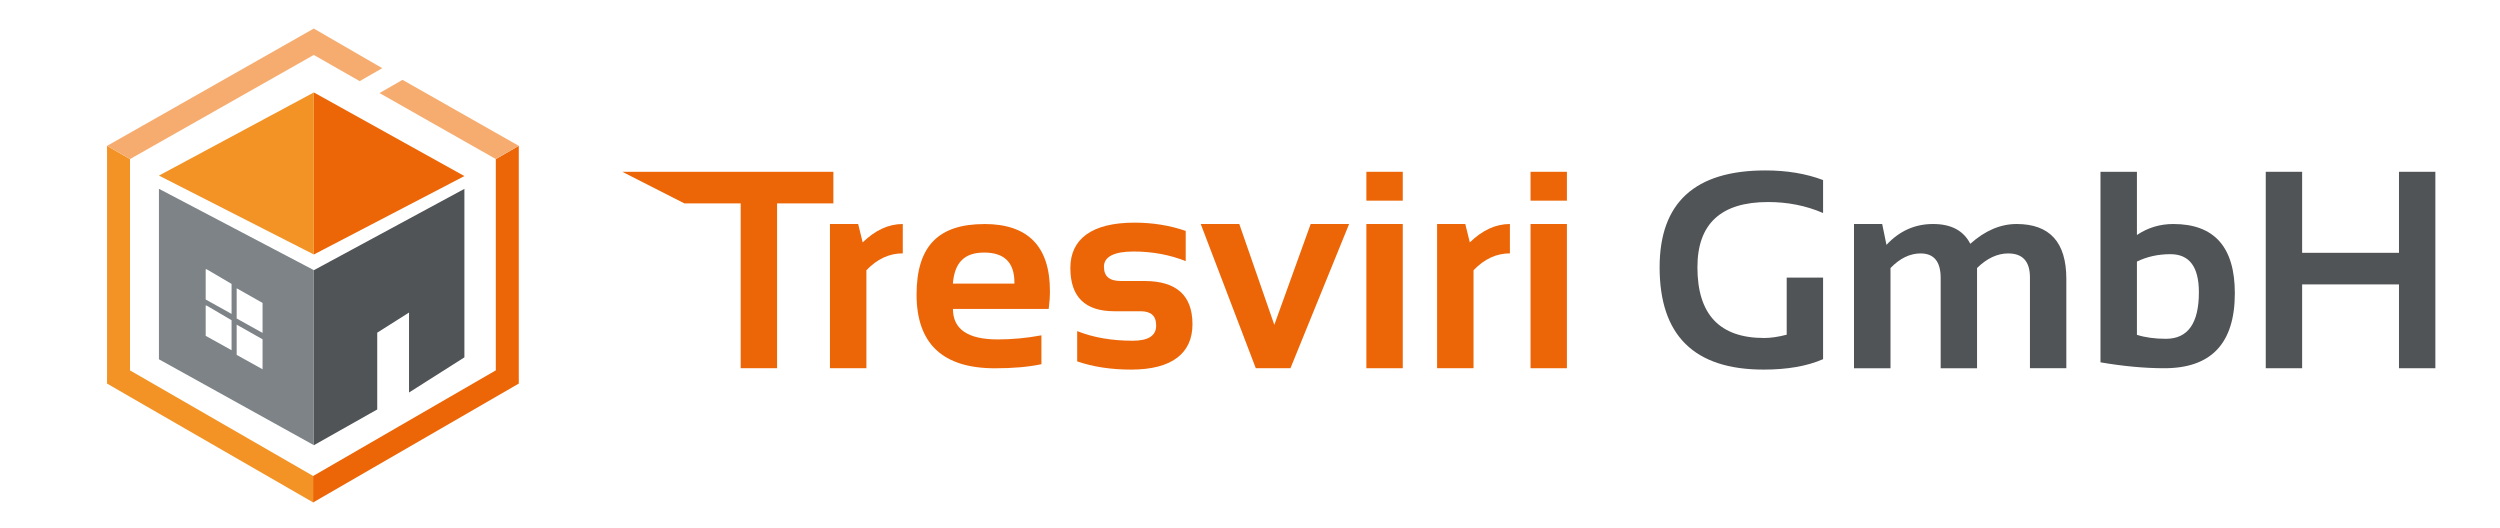
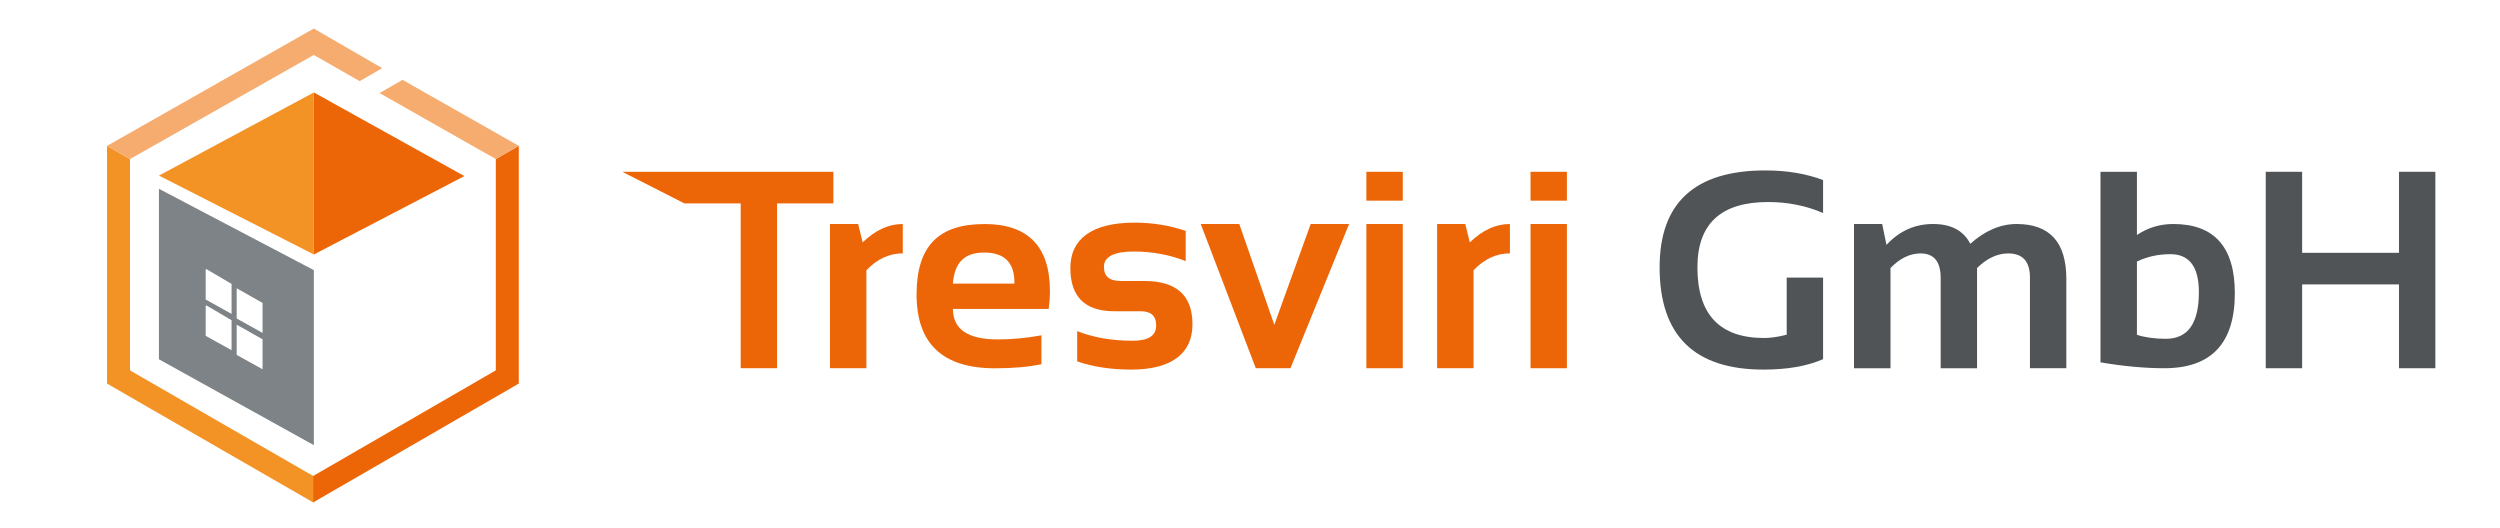
<svg xmlns="http://www.w3.org/2000/svg" id="Ebene_1" data-name="Ebene 1" viewBox="0 0 402.67 85.04">
  <defs>
    <style>      .cls-1 {        fill: #505456;      }      .cls-2 {        fill: #f39325;      }      .cls-3 {        fill: #7d8386;      }      .cls-4 {        fill: #ec6608;      }      .cls-5 {        fill: #f7ac6f;      }    </style>
  </defs>
  <g>
    <path class="cls-4" d="M134.23,27.67v5.09h-9.07v26.55h-5.86v-26.55h-9.07l-10-5.09h34Z" />
    <path class="cls-4" d="M133.68,59.31v-23.23h4.54l.73,2.96c2.04-1.98,4.19-2.96,6.46-2.96v4.73c-2.18,0-4.14.91-5.86,2.72v15.77h-5.86Z" />
    <path class="cls-4" d="M158.53,36.08c7.05,0,10.58,3.6,10.58,10.8,0,.96-.07,1.92-.2,2.88h-15.42c0,3.27,2.4,4.91,7.21,4.91,2.35,0,4.69-.22,7.04-.66v4.65c-2.05.44-4.54.66-7.48.66-8.42,0-12.63-3.96-12.63-11.88s3.64-11.35,10.91-11.35ZM153.48,45.68h9.91v-.18c0-3.22-1.62-4.82-4.87-4.82s-4.78,1.67-5.04,5Z" />
    <path class="cls-4" d="M173.5,58.2v-4.87c2.58,1.03,5.56,1.55,8.94,1.55,2.52,0,3.78-.81,3.78-2.43s-.85-2.32-2.54-2.32h-4.2c-4.72,0-7.08-2.32-7.08-6.97s3.44-7.3,10.33-7.3c2.92,0,5.67.44,8.25,1.33v4.87c-2.58-1.03-5.38-1.55-8.41-1.55s-4.76.81-4.76,2.43.92,2.32,2.76,2.32h3.76c5.16,0,7.74,2.32,7.74,6.97s-3.29,7.3-9.87,7.3c-3.23,0-6.14-.44-8.72-1.33Z" />
    <path class="cls-4" d="M193.42,36.08h6.19l5.64,16.24,5.86-16.24h6.19l-9.45,23.23h-5.58l-8.87-23.23Z" />
    <path class="cls-4" d="M225.94,27.67v4.65h-5.86v-4.65h5.86ZM225.94,36.08v23.23h-5.86v-23.23h5.86Z" />
    <path class="cls-4" d="M231.47,59.31v-23.23h4.54l.73,2.96c2.04-1.98,4.19-2.96,6.46-2.96v4.73c-2.18,0-4.14.91-5.86,2.72v15.77h-5.86Z" />
    <path class="cls-4" d="M252.38,27.67v4.65h-5.86v-4.65h5.86ZM252.38,36.08v23.23h-5.86v-23.23h5.86Z" />
    <path class="cls-1" d="M293.64,57.85c-2.55,1.12-5.75,1.68-9.58,1.68-11.17,0-16.75-5.49-16.75-16.48,0-10.4,5.68-15.6,17.04-15.6,3.47,0,6.56.52,9.29,1.55v5.31c-2.73-1.18-5.68-1.77-8.85-1.77-7.6,0-11.39,3.5-11.39,10.51,0,7.6,3.58,11.39,10.75,11.39,1.06,0,2.27-.18,3.63-.53v-9.2h5.86v13.14Z" />
    <path class="cls-1" d="M298.62,59.31v-23.23h4.54l.69,3.36c2.08-2.24,4.58-3.36,7.5-3.36s4.92,1.06,6,3.19c2.37-2.12,4.86-3.19,7.46-3.19,5.34,0,8.01,2.94,8.01,8.83v14.4h-5.86v-14.62c0-2.58-1.17-3.87-3.5-3.87-1.74,0-3.42.78-5.02,2.35v16.15h-5.86v-14.56c0-2.62-1.08-3.94-3.23-3.94-1.71,0-3.33.78-4.85,2.35v16.15h-5.86Z" />
    <path class="cls-1" d="M338.33,27.67h5.86v10.18c1.76-1.18,3.71-1.77,5.86-1.77,6.61,0,9.91,3.72,9.91,11.15,0,8.05-3.78,12.08-11.35,12.08-3.19,0-6.61-.32-10.29-.95v-30.69ZM344.19,53.93c1.34.43,2.9.64,4.67.64,3.54,0,5.31-2.5,5.31-7.5,0-4.09-1.53-6.13-4.58-6.13-1.98,0-3.78.4-5.4,1.19v11.79Z" />
    <path class="cls-1" d="M364.94,59.31v-31.64h5.86v13.05h15.6v-13.05h5.86v31.64h-5.86v-13.5h-15.6v13.5h-5.86Z" />
  </g>
  <g>
    <polygon class="cls-4" points="50.55 14.89 50.55 40.99 74.8 28.36 50.55 14.89" />
    <polygon class="cls-2" points="50.55 14.89 25.6 28.28 50.55 40.99 50.55 14.89" />
-     <polygon class="cls-1" points="74.8 57.56 74.8 30.42 50.55 43.52 50.55 71.71 60.76 65.95 60.76 53.58 65.88 50.34 65.88 63.22 74.8 57.56" />
    <path class="cls-3" d="M25.6,30.42v27.45l24.95,13.83v-28.19l-24.95-13.1ZM37.3,56.41l-4.17-2.32v-4.87h.16l4.01,2.36v4.83ZM37.3,50.56l-4.17-2.32v-4.87h.16l4.01,2.36v4.83ZM42.29,59.48l-4.17-2.32v-4.87l4.17,2.36v4.83ZM42.29,53.62l-4.17-2.32v-4.87l4.17,2.36v4.83Z" />
  </g>
  <polygon class="cls-2" points="20.94 59.66 20.94 25.62 17.24 23.49 17.24 61.78 20.94 63.92 20.94 63.92 50.45 80.93 50.45 76.67 20.94 59.66" />
  <polygon class="cls-4" points="79.86 25.62 79.86 59.65 50.43 76.67 50.43 80.93 79.86 63.92 83.56 61.78 83.56 23.49 79.86 25.62" />
  <g>
    <polygon class="cls-5" points="64.83 12.86 61.13 14.99 79.86 25.62 83.56 23.49 64.83 12.86" />
    <polygon class="cls-5" points="50.54 4.6 50.54 4.6 50.54 4.6 50.54 4.6 50.5 4.62 17.25 23.49 20.94 25.62 50.54 8.85 57.93 13.07 61.57 10.98 50.54 4.6" />
  </g>
</svg>